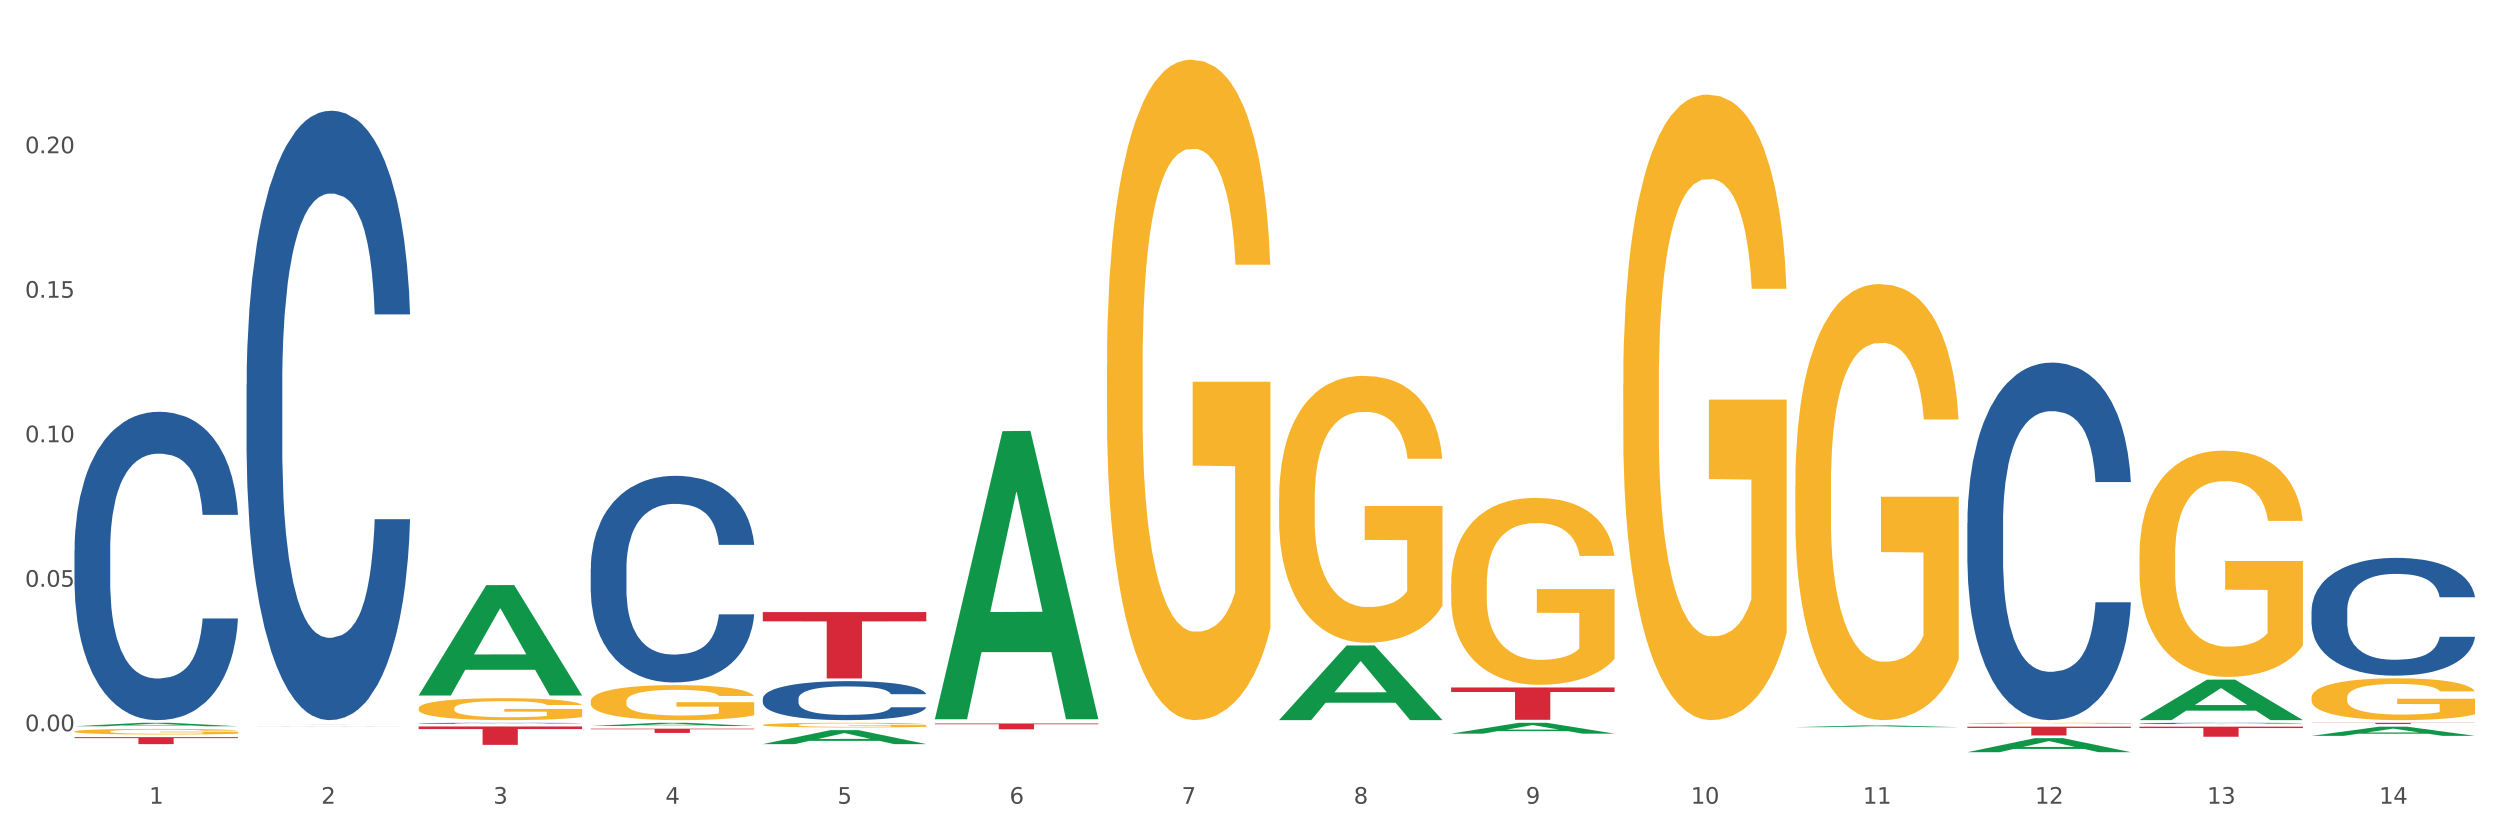
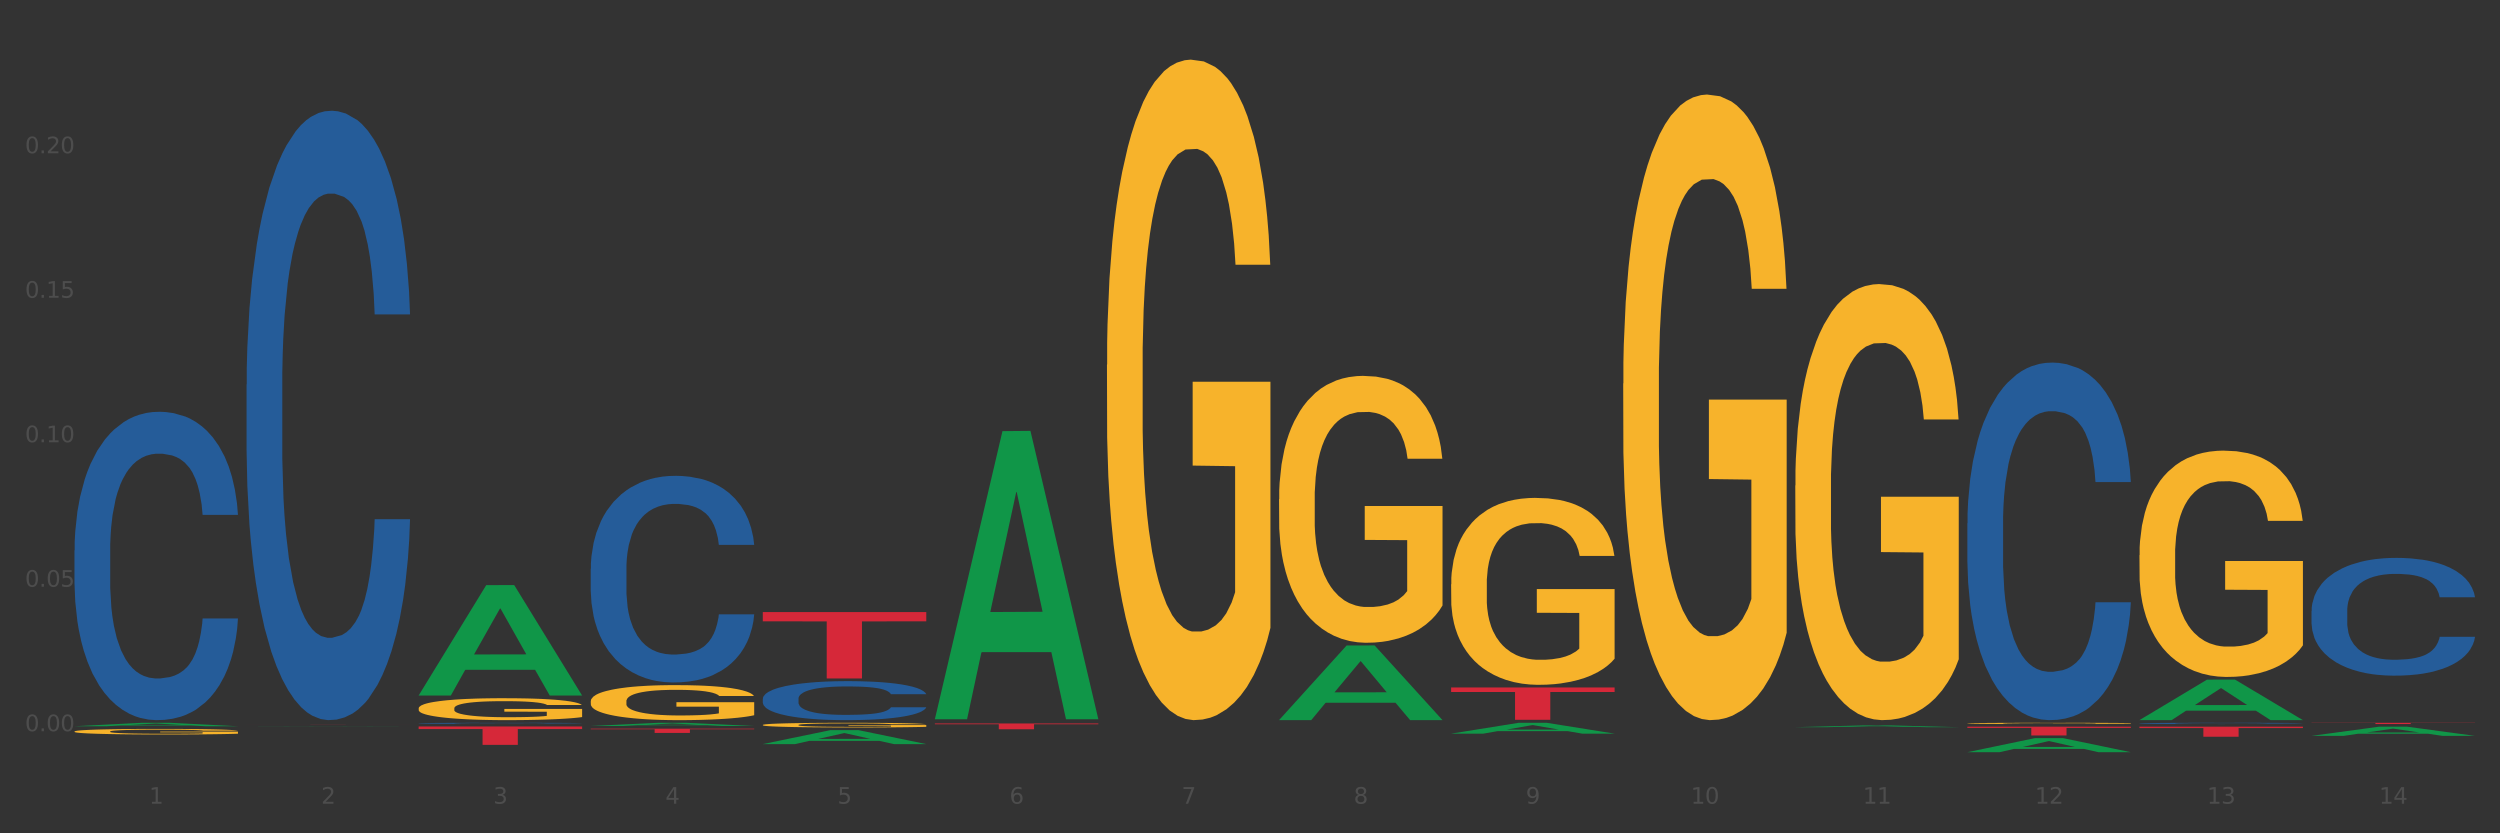
<svg xmlns="http://www.w3.org/2000/svg" xmlns:xlink="http://www.w3.org/1999/xlink" width="1080pt" height="360pt" viewBox="0 0 1080 360" version="1.1">
  <rect x="0" y="0" width="1080" height="360" fill="#333333" stroke="none" />
  <defs>
    <style type="text/css">*{stroke-linejoin: round; stroke-linecap: butt}</style>
  </defs>
  <g id="figure_1">
    <g id="patch_1">
-       <path d="M 0 360  L 1080 360  L 1080 0  L 0 0  z " style="fill: #ffffff; stroke: #ffffff; stroke-linejoin: miter" />
-     </g>
+       </g>
    <g id="axes_1">
      <g id="matplotlib.axis_1">
        <g id="xtick_1">
          <g id="text_1">
            <g style="fill: #4d4d4d" transform="translate(64.432 347.204) scale(0.096 -0.096)">
              <defs>
                <path id="DejaVuSans-31" d="M 794 531  L 1825 531  L 1825 4091  L 703 3866  L 703 4441  L 1819 4666  L 2450 4666  L 2450 531  L 3481 531  L 3481 0  L 794 0  L 794 531  z " transform="scale(0.016)" />
              </defs>
              <use xlink:href="#DejaVuSans-31" />
            </g>
          </g>
        </g>
        <g id="xtick_2">
          <g id="text_2">
            <g style="fill: #4d4d4d" transform="translate(138.771 347.204) scale(0.096 -0.096)">
              <defs>
                <path id="DejaVuSans-32" d="M 1228 531  L 3431 531  L 3431 0  L 469 0  L 469 531  Q 828 903 1448 1529  Q 2069 2156 2228 2338  Q 2531 2678 2651 2914  Q 2772 3150 2772 3378  Q 2772 3750 2511 3984  Q 2250 4219 1831 4219  Q 1534 4219 1204 4116  Q 875 4013 500 3803  L 500 4441  Q 881 4594 1212 4672  Q 1544 4750 1819 4750  Q 2544 4750 2975 4387  Q 3406 4025 3406 3419  Q 3406 3131 3298 2873  Q 3191 2616 2906 2266  Q 2828 2175 2409 1742  Q 1991 1309 1228 531  z " transform="scale(0.016)" />
              </defs>
              <use xlink:href="#DejaVuSans-32" />
            </g>
          </g>
        </g>
        <g id="xtick_3">
          <g id="text_3">
            <g style="fill: #4d4d4d" transform="translate(213.109 347.204) scale(0.096 -0.096)">
              <defs>
                <path id="DejaVuSans-33" d="M 2597 2516  Q 3050 2419 3304 2112  Q 3559 1806 3559 1356  Q 3559 666 3084 287  Q 2609 -91 1734 -91  Q 1441 -91 1130 -33  Q 819 25 488 141  L 488 750  Q 750 597 1062 519  Q 1375 441 1716 441  Q 2309 441 2620 675  Q 2931 909 2931 1356  Q 2931 1769 2642 2001  Q 2353 2234 1838 2234  L 1294 2234  L 1294 2753  L 1863 2753  Q 2328 2753 2575 2939  Q 2822 3125 2822 3475  Q 2822 3834 2567 4026  Q 2313 4219 1838 4219  Q 1578 4219 1281 4162  Q 984 4106 628 3988  L 628 4550  Q 988 4650 1302 4700  Q 1616 4750 1894 4750  Q 2613 4750 3031 4423  Q 3450 4097 3450 3541  Q 3450 3153 3228 2886  Q 3006 2619 2597 2516  z " transform="scale(0.016)" />
              </defs>
              <use xlink:href="#DejaVuSans-33" />
            </g>
          </g>
        </g>
        <g id="xtick_4">
          <g id="text_4">
            <g style="fill: #4d4d4d" transform="translate(287.448 347.204) scale(0.096 -0.096)">
              <defs>
                <path id="DejaVuSans-34" d="M 2419 4116  L 825 1625  L 2419 1625  L 2419 4116  z M 2253 4666  L 3047 4666  L 3047 1625  L 3713 1625  L 3713 1100  L 3047 1100  L 3047 0  L 2419 0  L 2419 1100  L 313 1100  L 313 1709  L 2253 4666  z " transform="scale(0.016)" />
              </defs>
              <use xlink:href="#DejaVuSans-34" />
            </g>
          </g>
        </g>
        <g id="xtick_5">
          <g id="text_5">
            <g style="fill: #4d4d4d" transform="translate(361.787 347.204) scale(0.096 -0.096)">
              <defs>
                <path id="DejaVuSans-35" d="M 691 4666  L 3169 4666  L 3169 4134  L 1269 4134  L 1269 2991  Q 1406 3038 1543 3061  Q 1681 3084 1819 3084  Q 2600 3084 3056 2656  Q 3513 2228 3513 1497  Q 3513 744 3044 326  Q 2575 -91 1722 -91  Q 1428 -91 1123 -41  Q 819 9 494 109  L 494 744  Q 775 591 1075 516  Q 1375 441 1709 441  Q 2250 441 2565 725  Q 2881 1009 2881 1497  Q 2881 1984 2565 2268  Q 2250 2553 1709 2553  Q 1456 2553 1204 2497  Q 953 2441 691 2322  L 691 4666  z " transform="scale(0.016)" />
              </defs>
              <use xlink:href="#DejaVuSans-35" />
            </g>
          </g>
        </g>
        <g id="xtick_6">
          <g id="text_6">
            <g style="fill: #4d4d4d" transform="translate(436.125 347.204) scale(0.096 -0.096)">
              <defs>
                <path id="DejaVuSans-36" d="M 2113 2584  Q 1688 2584 1439 2293  Q 1191 2003 1191 1497  Q 1191 994 1439 701  Q 1688 409 2113 409  Q 2538 409 2786 701  Q 3034 994 3034 1497  Q 3034 2003 2786 2293  Q 2538 2584 2113 2584  z M 3366 4563  L 3366 3988  Q 3128 4100 2886 4159  Q 2644 4219 2406 4219  Q 1781 4219 1451 3797  Q 1122 3375 1075 2522  Q 1259 2794 1537 2939  Q 1816 3084 2150 3084  Q 2853 3084 3261 2657  Q 3669 2231 3669 1497  Q 3669 778 3244 343  Q 2819 -91 2113 -91  Q 1303 -91 875 529  Q 447 1150 447 2328  Q 447 3434 972 4092  Q 1497 4750 2381 4750  Q 2619 4750 2861 4703  Q 3103 4656 3366 4563  z " transform="scale(0.016)" />
              </defs>
              <use xlink:href="#DejaVuSans-36" />
            </g>
          </g>
        </g>
        <g id="xtick_7">
          <g id="text_7">
            <g style="fill: #4d4d4d" transform="translate(510.464 347.204) scale(0.096 -0.096)">
              <defs>
                <path id="DejaVuSans-37" d="M 525 4666  L 3525 4666  L 3525 4397  L 1831 0  L 1172 0  L 2766 4134  L 525 4134  L 525 4666  z " transform="scale(0.016)" />
              </defs>
              <use xlink:href="#DejaVuSans-37" />
            </g>
          </g>
        </g>
        <g id="xtick_8">
          <g id="text_8">
            <g style="fill: #4d4d4d" transform="translate(584.803 347.204) scale(0.096 -0.096)">
              <defs>
                <path id="DejaVuSans-38" d="M 2034 2216  Q 1584 2216 1326 1975  Q 1069 1734 1069 1313  Q 1069 891 1326 650  Q 1584 409 2034 409  Q 2484 409 2743 651  Q 3003 894 3003 1313  Q 3003 1734 2745 1975  Q 2488 2216 2034 2216  z M 1403 2484  Q 997 2584 770 2862  Q 544 3141 544 3541  Q 544 4100 942 4425  Q 1341 4750 2034 4750  Q 2731 4750 3128 4425  Q 3525 4100 3525 3541  Q 3525 3141 3298 2862  Q 3072 2584 2669 2484  Q 3125 2378 3379 2068  Q 3634 1759 3634 1313  Q 3634 634 3220 271  Q 2806 -91 2034 -91  Q 1263 -91 848 271  Q 434 634 434 1313  Q 434 1759 690 2068  Q 947 2378 1403 2484  z M 1172 3481  Q 1172 3119 1398 2916  Q 1625 2713 2034 2713  Q 2441 2713 2670 2916  Q 2900 3119 2900 3481  Q 2900 3844 2670 4047  Q 2441 4250 2034 4250  Q 1625 4250 1398 4047  Q 1172 3844 1172 3481  z " transform="scale(0.016)" />
              </defs>
              <use xlink:href="#DejaVuSans-38" />
            </g>
          </g>
        </g>
        <g id="xtick_9">
          <g id="text_9">
            <g style="fill: #4d4d4d" transform="translate(659.142 347.204) scale(0.096 -0.096)">
              <defs>
                <path id="DejaVuSans-39" d="M 703 97  L 703 672  Q 941 559 1184 500  Q 1428 441 1663 441  Q 2288 441 2617 861  Q 2947 1281 2994 2138  Q 2813 1869 2534 1725  Q 2256 1581 1919 1581  Q 1219 1581 811 2004  Q 403 2428 403 3163  Q 403 3881 828 4315  Q 1253 4750 1959 4750  Q 2769 4750 3195 4129  Q 3622 3509 3622 2328  Q 3622 1225 3098 567  Q 2575 -91 1691 -91  Q 1453 -91 1209 -44  Q 966 3 703 97  z M 1959 2075  Q 2384 2075 2632 2365  Q 2881 2656 2881 3163  Q 2881 3666 2632 3958  Q 2384 4250 1959 4250  Q 1534 4250 1286 3958  Q 1038 3666 1038 3163  Q 1038 2656 1286 2365  Q 1534 2075 1959 2075  z " transform="scale(0.016)" />
              </defs>
              <use xlink:href="#DejaVuSans-39" />
            </g>
          </g>
        </g>
        <g id="xtick_10">
          <g id="text_10">
            <g style="fill: #4d4d4d" transform="translate(730.426 347.204) scale(0.096 -0.096)">
              <defs>
                <path id="DejaVuSans-30" d="M 2034 4250  Q 1547 4250 1301 3770  Q 1056 3291 1056 2328  Q 1056 1369 1301 889  Q 1547 409 2034 409  Q 2525 409 2770 889  Q 3016 1369 3016 2328  Q 3016 3291 2770 3770  Q 2525 4250 2034 4250  z M 2034 4750  Q 2819 4750 3233 4129  Q 3647 3509 3647 2328  Q 3647 1150 3233 529  Q 2819 -91 2034 -91  Q 1250 -91 836 529  Q 422 1150 422 2328  Q 422 3509 836 4129  Q 1250 4750 2034 4750  z " transform="scale(0.016)" />
              </defs>
              <use xlink:href="#DejaVuSans-31" />
              <use xlink:href="#DejaVuSans-30" transform="translate(63.623 0)" />
            </g>
          </g>
        </g>
        <g id="xtick_11">
          <g id="text_11">
            <g style="fill: #4d4d4d" transform="translate(804.765 347.204) scale(0.096 -0.096)">
              <use xlink:href="#DejaVuSans-31" />
              <use xlink:href="#DejaVuSans-31" transform="translate(63.623 0)" />
            </g>
          </g>
        </g>
        <g id="xtick_12">
          <g id="text_12">
            <g style="fill: #4d4d4d" transform="translate(879.104 347.204) scale(0.096 -0.096)">
              <use xlink:href="#DejaVuSans-31" />
              <use xlink:href="#DejaVuSans-32" transform="translate(63.623 0)" />
            </g>
          </g>
        </g>
        <g id="xtick_13">
          <g id="text_13">
            <g style="fill: #4d4d4d" transform="translate(953.442 347.204) scale(0.096 -0.096)">
              <use xlink:href="#DejaVuSans-31" />
              <use xlink:href="#DejaVuSans-33" transform="translate(63.623 0)" />
            </g>
          </g>
        </g>
        <g id="xtick_14">
          <g id="text_14">
            <g style="fill: #4d4d4d" transform="translate(1027.781 347.204) scale(0.096 -0.096)">
              <use xlink:href="#DejaVuSans-31" />
              <use xlink:href="#DejaVuSans-34" transform="translate(63.623 0)" />
            </g>
          </g>
        </g>
        <g id="xtick_15" />
        <g id="xtick_16" />
        <g id="xtick_17" />
        <g id="xtick_18" />
        <g id="xtick_19" />
        <g id="xtick_20" />
        <g id="xtick_21" />
        <g id="xtick_22" />
        <g id="xtick_23" />
        <g id="xtick_24" />
        <g id="xtick_25" />
        <g id="xtick_26" />
        <g id="xtick_27" />
      </g>
      <g id="matplotlib.axis_2">
        <g id="ytick_1">
          <g id="text_15">
            <g style="fill: #4d4d4d" transform="translate(10.8 315.893) scale(0.096 -0.096)">
              <defs>
                <path id="DejaVuSans-2e" d="M 684 794  L 1344 794  L 1344 0  L 684 0  L 684 794  z " transform="scale(0.016)" />
              </defs>
              <use xlink:href="#DejaVuSans-30" />
              <use xlink:href="#DejaVuSans-2e" transform="translate(63.623 0)" />
              <use xlink:href="#DejaVuSans-30" transform="translate(95.41 0)" />
              <use xlink:href="#DejaVuSans-30" transform="translate(159.033 0)" />
            </g>
          </g>
        </g>
        <g id="ytick_2">
          <g id="text_16">
            <g style="fill: #4d4d4d" transform="translate(10.8 253.471) scale(0.096 -0.096)">
              <use xlink:href="#DejaVuSans-30" />
              <use xlink:href="#DejaVuSans-2e" transform="translate(63.623 0)" />
              <use xlink:href="#DejaVuSans-30" transform="translate(95.41 0)" />
              <use xlink:href="#DejaVuSans-35" transform="translate(159.033 0)" />
            </g>
          </g>
        </g>
        <g id="ytick_3">
          <g id="text_17">
            <g style="fill: #4d4d4d" transform="translate(10.8 191.049) scale(0.096 -0.096)">
              <use xlink:href="#DejaVuSans-30" />
              <use xlink:href="#DejaVuSans-2e" transform="translate(63.623 0)" />
              <use xlink:href="#DejaVuSans-31" transform="translate(95.41 0)" />
              <use xlink:href="#DejaVuSans-30" transform="translate(159.033 0)" />
            </g>
          </g>
        </g>
        <g id="ytick_4">
          <g id="text_18">
            <g style="fill: #4d4d4d" transform="translate(10.8 128.627) scale(0.096 -0.096)">
              <use xlink:href="#DejaVuSans-30" />
              <use xlink:href="#DejaVuSans-2e" transform="translate(63.623 0)" />
              <use xlink:href="#DejaVuSans-31" transform="translate(95.41 0)" />
              <use xlink:href="#DejaVuSans-35" transform="translate(159.033 0)" />
            </g>
          </g>
        </g>
        <g id="ytick_5">
          <g id="text_19">
            <g style="fill: #4d4d4d" transform="translate(10.8 66.205) scale(0.096 -0.096)">
              <use xlink:href="#DejaVuSans-30" />
              <use xlink:href="#DejaVuSans-2e" transform="translate(63.623 0)" />
              <use xlink:href="#DejaVuSans-32" transform="translate(95.41 0)" />
              <use xlink:href="#DejaVuSans-30" transform="translate(159.033 0)" />
            </g>
          </g>
        </g>
        <g id="ytick_6" />
        <g id="ytick_7" />
        <g id="ytick_8" />
        <g id="ytick_9" />
        <g id="ytick_10" />
      </g>
      <g id="PolyCollection_1">
        <path d="M 32.175 313.737  L 32.248 313.735  L 61.37 312.247  L 73.456 312.246  L 102.797 313.739  L 88.818 313.739  L 82.484 313.392  L 52.415 313.392  L 52.197 313.397  L 46.081 313.739  L 32.175 313.739  L 32.175 313.737  L 56.201 313.184  L 78.698 313.183  L 67.559 312.564  L 67.413 312.561  L 67.267 312.566  L 56.128 313.183  L 56.201 313.184  L 32.175 313.737  z " clip-path="url(#p702516a1f9)" style="fill: #109648" />
        <path d="M 849.901 313.927  L 920.523 313.927  L 920.523 314.454  L 892.742 314.457  L 892.742 317.718  L 877.514 317.718  L 877.514 314.457  L 849.901 314.454  L 849.901 313.93  L 849.901 313.927  z " clip-path="url(#p702516a1f9)" style="fill: #d62839" />
        <path d="M 180.852 306.005  L 180.936 305.997  L 180.936 305.685  L 181.103 305.417  L 181.936 304.768  L 183.187 304.232  L 184.104 303.947  L 185.021 303.713  L 186.105 303.479  L 187.439 303.237  L 189.857 302.883  L 191.358 302.701  L 193.192 302.511  L 196.528 302.234  L 198.946 302.078  L 201.447 301.948  L 205.533 301.793  L 208.201 301.724  L 211.036 301.672  L 214.454 301.637  L 217.039 301.628  L 222.709 301.654  L 227.545 301.732  L 229.879 301.793  L 232.881 301.897  L 234.465 301.966  L 237.05 302.104  L 239.718 302.286  L 241.552 302.441  L 244.304 302.736  L 246.388 303.03  L 248.306 303.393  L 249.306 303.644  L 250.057 303.877  L 250.724 304.146  L 251.391 304.569  L 236.383 304.569  L 235.799 304.267  L 234.882 303.981  L 233.548 303.704  L 232.38 303.531  L 230.379 303.315  L 228.545 303.177  L 226.627 303.073  L 224.293 302.986  L 222.458 302.943  L 219.874 302.909  L 214.788 302.917  L 211.369 302.986  L 209.034 303.073  L 207.534 303.151  L 206.2 303.237  L 204.699 303.358  L 202.948 303.54  L 201.697 303.704  L 200.446 303.912  L 199.446 304.12  L 198.529 304.362  L 197.778 304.621  L 197.195 304.889  L 196.694 305.218  L 196.277 305.763  L 196.277 306.948  L 196.444 307.216  L 196.861 307.571  L 197.361 307.839  L 198.195 308.159  L 198.946 308.375  L 200.363 308.687  L 201.947 308.946  L 203.198 309.111  L 204.449 309.249  L 206.616 309.439  L 209.034 309.595  L 211.119 309.69  L 213.954 309.777  L 215.871 309.811  L 217.539 309.828  L 221.625 309.828  L 224.543 309.802  L 227.795 309.742  L 230.296 309.664  L 232.38 309.569  L 234.715 309.413  L 236.216 309.266  L 236.216 307.458  L 217.873 307.45  L 217.873 306.247  L 251.474 306.247  L 251.474 309.777  L 250.057 309.958  L 248.473 310.123  L 246.805 310.27  L 244.304 310.451  L 241.302 310.624  L 238.634 310.745  L 235.799 310.849  L 232.464 310.944  L 228.128 311.031  L 225.46 311.065  L 222.125 311.091  L 218.206 311.1  L 214.788 311.083  L 211.452 311.039  L 207.951 310.962  L 204.532 310.849  L 201.947 310.737  L 199.362 310.598  L 196.611 310.417  L 194.443 310.244  L 192.776 310.088  L 190.941 309.889  L 188.94 309.629  L 187.439 309.396  L 186.105 309.154  L 184.688 308.842  L 183.687 308.574  L 182.687 308.237  L 182.103 307.986  L 181.436 307.597  L 180.936 307.052  L 180.852 306.005  z " clip-path="url(#p702516a1f9)" style="fill: #f7b32b" />
        <path d="M 403.869 312.539  L 474.49 312.539  L 474.49 312.887  L 446.71 312.889  L 446.71 315.046  L 431.481 315.046  L 431.481 312.889  L 403.869 312.887  L 403.869 312.541  L 403.869 312.539  z " clip-path="url(#p702516a1f9)" style="fill: #d62839" />
        <path d="M 329.53 264.427  L 400.152 264.427  L 400.152 268.413  L 372.371 268.44  L 372.371 293.108  L 357.143 293.108  L 357.143 268.44  L 329.53 268.413  L 329.53 264.454  L 329.53 264.427  z " clip-path="url(#p702516a1f9)" style="fill: #d62839" />
        <path d="M 255.191 314.782  L 325.813 314.782  L 325.813 315.039  L 298.033 315.041  L 298.033 316.631  L 282.804 316.631  L 282.804 315.041  L 255.191 315.039  L 255.191 314.784  L 255.191 314.782  z " clip-path="url(#p702516a1f9)" style="fill: #d62839" />
        <path d="M 180.852 313.847  L 251.474 313.847  L 251.474 314.951  L 223.694 314.959  L 223.694 321.794  L 208.465 321.794  L 208.465 314.959  L 180.852 314.951  L 180.852 313.854  L 180.852 313.847  z " clip-path="url(#p702516a1f9)" style="fill: #d62839" />
        <path d="M 106.514 312.804  L 177.135 312.804  L 177.135 312.809  L 149.355 312.809  L 149.355 312.841  L 134.126 312.841  L 134.126 312.809  L 106.514 312.809  L 106.514 312.804  L 106.514 312.804  z " clip-path="url(#p702516a1f9)" style="fill: #d62839" />
-         <path d="M 32.175 318.448  L 102.797 318.448  L 102.797 318.868  L 75.017 318.871  L 75.017 321.474  L 59.788 321.474  L 59.788 318.871  L 32.175 318.868  L 32.175 318.45  L 32.175 318.448  z " clip-path="url(#p702516a1f9)" style="fill: #d62839" />
        <path d="M 32.175 237.742  L 32.258 237.62  L 32.258 234.214  L 32.509 229.591  L 33.427 221.075  L 34.596 214.627  L 36.599 207.084  L 37.684 203.921  L 39.104 200.393  L 42.025 194.676  L 45.364 189.809  L 47.702 187.133  L 49.455 185.43  L 53.378 182.388  L 55.632 181.05  L 57.969 179.955  L 59.973 179.225  L 63.312 178.374  L 65.983 178.009  L 69.072 177.887  L 71.66 178.009  L 75.082 178.495  L 80.091 179.955  L 82.011 180.807  L 84.599 182.267  L 87.27 184.213  L 89.44 186.16  L 91.945 188.958  L 94.533 192.607  L 97.037 197.23  L 98.79 201.488  L 100.209 205.99  L 101.461 211.464  L 102.379 217.425  L 102.797 222.413  L 87.52 222.413  L 87.103 217.912  L 86.268 213.046  L 85.434 209.761  L 84.515 207.084  L 83.096 204.043  L 81.844 202.097  L 79.757 199.785  L 77.837 198.325  L 76.251 197.474  L 74.331 196.744  L 70.241 196.014  L 67.319 196.014  L 65.482 196.257  L 63.229 196.865  L 61.309 197.717  L 59.055 199.177  L 57.302 200.758  L 55.549 202.826  L 54.547 204.286  L 53.044 206.963  L 52.043 209.153  L 50.707 212.924  L 49.956 215.6  L 48.62 222.535  L 48.036 227.644  L 47.785 231.172  L 47.618 235.065  L 47.618 254.043  L 48.119 262.559  L 48.537 266.209  L 49.204 270.345  L 50.457 275.698  L 52.293 280.929  L 54.213 284.701  L 55.799 287.012  L 57.302 288.715  L 58.804 290.054  L 60.641 291.27  L 62.143 292  L 64.397 292.73  L 67.069 293.095  L 69.155 293.095  L 73.413 292.487  L 75.333 291.878  L 77.169 291.027  L 79.173 289.689  L 80.759 288.229  L 81.677 287.134  L 83.18 284.822  L 84.348 282.389  L 85.35 279.591  L 86.018 277.158  L 86.769 273.508  L 87.353 269.372  L 87.52 267.182  L 102.797 267.182  L 102.463 271.562  L 101.879 275.82  L 100.71 281.538  L 99.792 284.822  L 98.372 288.837  L 96.87 292.243  L 94.783 296.015  L 92.863 298.813  L 90.86 301.246  L 88.689 303.436  L 84.766 306.477  L 83.347 307.329  L 80.341 308.789  L 78.004 309.64  L 74.581 310.492  L 71.075 310.978  L 67.402 311.1  L 64.147 310.857  L 60.557 310.127  L 58.303 309.397  L 55.799 308.302  L 52.877 306.599  L 50.123 304.531  L 47.535 302.097  L 45.114 299.299  L 42.86 296.136  L 39.938 290.905  L 37.768 285.796  L 36.182 281.051  L 35.097 277.036  L 34.011 271.927  L 33.427 268.399  L 32.509 259.883  L 32.175 251.975  L 32.175 237.742  z " clip-path="url(#p702516a1f9)" style="fill: #255c99" />
        <path d="M 106.514 166.125  L 106.597 165.884  L 106.597 159.152  L 106.848 150.016  L 107.766 133.187  L 108.935 120.444  L 110.938 105.538  L 112.023 99.287  L 113.442 92.315  L 116.364 81.015  L 119.703 71.398  L 122.04 66.109  L 123.794 62.743  L 127.717 56.732  L 129.971 54.087  L 132.308 51.924  L 134.312 50.481  L 137.651 48.798  L 140.322 48.077  L 143.411 47.836  L 145.998 48.077  L 149.421 49.039  L 154.43 51.924  L 156.35 53.607  L 158.937 56.492  L 161.609 60.338  L 163.779 64.185  L 166.283 69.715  L 168.871 76.928  L 171.376 86.064  L 173.129 94.479  L 174.548 103.374  L 175.8 114.193  L 176.718 125.974  L 177.135 135.831  L 161.859 135.831  L 161.442 126.936  L 160.607 117.319  L 159.772 110.827  L 158.854 105.538  L 157.435 99.527  L 156.183 95.681  L 154.096 91.113  L 152.176 88.228  L 150.59 86.545  L 148.67 85.102  L 144.579 83.66  L 141.658 83.66  L 139.821 84.14  L 137.567 85.342  L 135.647 87.025  L 133.393 89.911  L 131.64 93.036  L 129.887 97.123  L 128.886 100.008  L 127.383 105.298  L 126.381 109.625  L 125.046 117.078  L 124.294 122.368  L 122.959 136.072  L 122.374 146.17  L 122.124 153.142  L 121.957 160.835  L 121.957 198.341  L 122.458 215.171  L 122.875 222.384  L 123.543 230.558  L 124.795 241.137  L 126.632 251.475  L 128.552 258.928  L 130.138 263.496  L 131.64 266.862  L 133.143 269.507  L 134.979 271.911  L 136.482 273.354  L 138.736 274.796  L 141.407 275.517  L 143.494 275.517  L 147.751 274.315  L 149.671 273.113  L 151.508 271.43  L 153.511 268.785  L 155.097 265.9  L 156.016 263.737  L 157.518 259.169  L 158.687 254.36  L 159.689 248.83  L 160.357 244.022  L 161.108 236.809  L 161.692 228.635  L 161.859 224.307  L 177.135 224.307  L 176.802 232.962  L 176.217 241.377  L 175.049 252.677  L 174.13 259.169  L 172.711 267.102  L 171.209 273.834  L 169.122 281.287  L 167.202 286.817  L 165.198 291.626  L 163.028 295.953  L 159.104 301.964  L 157.685 303.647  L 154.68 306.532  L 152.343 308.215  L 148.92 309.898  L 145.414 310.86  L 141.741 311.1  L 138.486 310.619  L 134.896 309.177  L 132.642 307.734  L 130.138 305.57  L 127.216 302.204  L 124.461 298.117  L 121.874 293.309  L 119.453 287.779  L 117.199 281.528  L 114.277 271.19  L 112.107 261.092  L 110.521 251.715  L 109.435 243.781  L 108.35 233.684  L 107.766 226.711  L 106.848 209.882  L 106.514 194.254  L 106.514 166.125  z " clip-path="url(#p702516a1f9)" style="fill: #255c99" />
        <path d="M 180.852 312.45  L 180.936 312.45  L 180.936 312.438  L 181.186 312.423  L 182.105 312.393  L 183.273 312.371  L 185.277 312.346  L 186.362 312.335  L 187.781 312.323  L 190.703 312.303  L 194.042 312.287  L 196.379 312.277  L 198.132 312.272  L 202.056 312.261  L 204.31 312.257  L 206.647 312.253  L 208.65 312.25  L 211.989 312.248  L 214.661 312.246  L 217.749 312.246  L 220.337 312.246  L 223.76 312.248  L 228.768 312.253  L 230.688 312.256  L 233.276 312.261  L 235.947 312.268  L 238.118 312.274  L 240.622 312.284  L 243.21 312.296  L 245.714 312.312  L 247.467 312.327  L 248.886 312.342  L 250.139 312.361  L 251.057 312.381  L 251.474 312.398  L 236.198 312.398  L 235.78 312.383  L 234.946 312.366  L 234.111 312.355  L 233.193 312.346  L 231.774 312.335  L 230.521 312.329  L 228.434 312.321  L 226.514 312.316  L 224.928 312.313  L 223.008 312.31  L 218.918 312.308  L 215.996 312.308  L 214.16 312.309  L 211.906 312.311  L 209.986 312.314  L 207.732 312.319  L 205.979 312.324  L 204.226 312.331  L 203.224 312.336  L 201.722 312.345  L 200.72 312.353  L 199.384 312.366  L 198.633 312.375  L 197.297 312.398  L 196.713 312.416  L 196.463 312.428  L 196.296 312.441  L 196.296 312.506  L 196.797 312.535  L 197.214 312.548  L 197.882 312.562  L 199.134 312.58  L 200.97 312.598  L 202.89 312.611  L 204.476 312.619  L 205.979 312.624  L 207.482 312.629  L 209.318 312.633  L 210.821 312.636  L 213.075 312.638  L 215.746 312.639  L 217.833 312.639  L 222.09 312.637  L 224.01 312.635  L 225.847 312.632  L 227.85 312.628  L 229.436 312.623  L 230.354 312.619  L 231.857 312.611  L 233.026 312.603  L 234.027 312.593  L 234.695 312.585  L 235.447 312.573  L 236.031 312.558  L 236.198 312.551  L 251.474 312.551  L 251.14 312.566  L 250.556 312.58  L 249.387 312.6  L 248.469 312.611  L 247.05 312.625  L 245.547 312.637  L 243.46 312.649  L 241.54 312.659  L 239.537 312.667  L 237.367 312.675  L 233.443 312.685  L 232.024 312.688  L 229.019 312.693  L 226.681 312.696  L 223.259 312.699  L 219.753 312.701  L 216.08 312.701  L 212.824 312.7  L 209.235 312.698  L 206.981 312.695  L 204.476 312.691  L 201.555 312.686  L 198.8 312.679  L 196.212 312.67  L 193.791 312.661  L 191.538 312.65  L 188.616 312.632  L 186.445 312.615  L 184.859 312.598  L 183.774 312.585  L 182.689 312.567  L 182.105 312.555  L 181.186 312.526  L 180.852 312.499  L 180.852 312.45  z " clip-path="url(#p702516a1f9)" style="fill: #255c99" />
        <path d="M 255.191 245.665  L 255.275 245.584  L 255.275 243.301  L 255.525 240.203  L 256.443 234.496  L 257.612 230.175  L 259.615 225.12  L 260.701 223  L 262.12 220.636  L 265.041 216.804  L 268.381 213.543  L 270.718 211.749  L 272.471 210.608  L 276.394 208.57  L 278.648 207.673  L 280.986 206.939  L 282.989 206.45  L 286.328 205.879  L 288.999 205.635  L 292.088 205.553  L 294.676 205.635  L 298.098 205.961  L 303.107 206.939  L 305.027 207.51  L 307.615 208.488  L 310.286 209.793  L 312.457 211.097  L 314.961 212.972  L 317.549 215.418  L 320.053 218.516  L 321.806 221.37  L 323.225 224.386  L 324.477 228.055  L 325.396 232.05  L 325.813 235.393  L 310.537 235.393  L 310.119 232.376  L 309.284 229.115  L 308.45 226.914  L 307.531 225.12  L 306.112 223.082  L 304.86 221.777  L 302.773 220.228  L 300.853 219.25  L 299.267 218.679  L 297.347 218.19  L 293.257 217.701  L 290.335 217.701  L 288.499 217.864  L 286.245 218.272  L 284.325 218.842  L 282.071 219.821  L 280.318 220.881  L 278.565 222.266  L 277.563 223.245  L 276.06 225.038  L 275.059 226.506  L 273.723 229.033  L 272.972 230.827  L 271.636 235.474  L 271.052 238.898  L 270.801 241.263  L 270.634 243.872  L 270.634 256.59  L 271.135 262.297  L 271.553 264.743  L 272.22 267.515  L 273.473 271.102  L 275.309 274.608  L 277.229 277.135  L 278.815 278.684  L 280.318 279.826  L 281.82 280.723  L 283.657 281.538  L 285.159 282.027  L 287.413 282.516  L 290.085 282.761  L 292.172 282.761  L 296.429 282.353  L 298.349 281.945  L 300.185 281.375  L 302.189 280.478  L 303.775 279.5  L 304.693 278.766  L 306.196 277.217  L 307.364 275.586  L 308.366 273.711  L 309.034 272.08  L 309.785 269.635  L 310.37 266.863  L 310.537 265.395  L 325.813 265.395  L 325.479 268.33  L 324.895 271.184  L 323.726 275.015  L 322.808 277.217  L 321.389 279.907  L 319.886 282.19  L 317.799 284.717  L 315.879 286.593  L 313.876 288.223  L 311.705 289.691  L 307.782 291.729  L 306.363 292.3  L 303.358 293.278  L 301.02 293.849  L 297.598 294.419  L 294.092 294.745  L 290.419 294.827  L 287.163 294.664  L 283.573 294.175  L 281.32 293.686  L 278.815 292.952  L 275.893 291.81  L 273.139 290.424  L 270.551 288.794  L 268.13 286.919  L 265.876 284.799  L 262.955 281.293  L 260.784 277.869  L 259.198 274.689  L 258.113 271.999  L 257.028 268.575  L 256.443 266.21  L 255.525 260.503  L 255.191 255.204  L 255.191 245.665  z " clip-path="url(#p702516a1f9)" style="fill: #255c99" />
        <path d="M 924.24 313.929  L 994.861 313.929  L 994.861 314.53  L 967.081 314.534  L 967.081 318.258  L 951.852 318.258  L 951.852 314.534  L 924.24 314.53  L 924.24 313.933  L 924.24 313.929  z " clip-path="url(#p702516a1f9)" style="fill: #d62839" />
        <path d="M 329.53 301.823  L 329.613 301.808  L 329.613 301.377  L 329.864 300.793  L 330.782 299.716  L 331.951 298.9  L 333.954 297.947  L 335.039 297.547  L 336.458 297.1  L 339.38 296.377  L 342.719 295.762  L 345.057 295.424  L 346.81 295.208  L 350.733 294.824  L 352.987 294.654  L 355.324 294.516  L 357.328 294.424  L 360.667 294.316  L 363.338 294.27  L 366.427 294.254  L 369.015 294.27  L 372.437 294.331  L 377.446 294.516  L 379.366 294.624  L 381.954 294.808  L 384.625 295.054  L 386.795 295.301  L 389.3 295.654  L 391.887 296.116  L 394.392 296.7  L 396.145 297.239  L 397.564 297.808  L 398.816 298.5  L 399.734 299.254  L 400.152 299.885  L 384.875 299.885  L 384.458 299.316  L 383.623 298.7  L 382.788 298.285  L 381.87 297.947  L 380.451 297.562  L 379.199 297.316  L 377.112 297.024  L 375.192 296.839  L 373.606 296.731  L 371.686 296.639  L 367.595 296.547  L 364.674 296.547  L 362.837 296.577  L 360.583 296.654  L 358.663 296.762  L 356.41 296.947  L 354.656 297.147  L 352.903 297.408  L 351.902 297.593  L 350.399 297.931  L 349.397 298.208  L 348.062 298.685  L 347.31 299.023  L 345.975 299.9  L 345.391 300.546  L 345.14 300.993  L 344.973 301.485  L 344.973 303.885  L 345.474 304.962  L 345.891 305.423  L 346.559 305.946  L 347.811 306.623  L 349.648 307.285  L 351.568 307.762  L 353.154 308.054  L 354.656 308.269  L 356.159 308.439  L 357.996 308.592  L 359.498 308.685  L 361.752 308.777  L 364.423 308.823  L 366.51 308.823  L 370.768 308.746  L 372.688 308.669  L 374.524 308.562  L 376.528 308.392  L 378.114 308.208  L 379.032 308.069  L 380.534 307.777  L 381.703 307.469  L 382.705 307.115  L 383.373 306.808  L 384.124 306.346  L 384.708 305.823  L 384.875 305.546  L 400.152 305.546  L 399.818 306.1  L 399.233 306.639  L 398.065 307.362  L 397.146 307.777  L 395.727 308.285  L 394.225 308.715  L 392.138 309.192  L 390.218 309.546  L 388.214 309.854  L 386.044 310.131  L 382.121 310.515  L 380.701 310.623  L 377.696 310.808  L 375.359 310.915  L 371.936 311.023  L 368.43 311.085  L 364.757 311.1  L 361.502 311.069  L 357.912 310.977  L 355.658 310.885  L 353.154 310.746  L 350.232 310.531  L 347.477 310.269  L 344.89 309.962  L 342.469 309.608  L 340.215 309.208  L 337.293 308.546  L 335.123 307.9  L 333.537 307.3  L 332.452 306.792  L 331.366 306.146  L 330.782 305.7  L 329.864 304.623  L 329.53 303.623  L 329.53 301.823  z " clip-path="url(#p702516a1f9)" style="fill: #255c99" />
        <path d="M 924.24 312.487  L 924.323 312.487  L 924.323 312.473  L 924.573 312.454  L 925.492 312.42  L 926.66 312.394  L 928.664 312.364  L 929.749 312.351  L 931.168 312.337  L 934.09 312.314  L 937.429 312.294  L 939.766 312.283  L 941.519 312.276  L 945.443 312.264  L 947.697 312.259  L 950.034 312.254  L 952.037 312.251  L 955.377 312.248  L 958.048 312.246  L 961.136 312.246  L 963.724 312.246  L 967.147 312.248  L 972.155 312.254  L 974.075 312.258  L 976.663 312.264  L 979.335 312.271  L 981.505 312.279  L 984.009 312.291  L 986.597 312.305  L 989.101 312.324  L 990.854 312.341  L 992.273 312.359  L 993.526 312.381  L 994.444 312.405  L 994.861 312.425  L 979.585 312.425  L 979.168 312.407  L 978.333 312.388  L 977.498 312.374  L 976.58 312.364  L 975.161 312.351  L 973.908 312.343  L 971.822 312.334  L 969.902 312.328  L 968.316 312.325  L 966.396 312.322  L 962.305 312.319  L 959.383 312.319  L 957.547 312.32  L 955.293 312.322  L 953.373 312.326  L 951.119 312.332  L 949.366 312.338  L 947.613 312.346  L 946.611 312.352  L 945.109 312.363  L 944.107 312.372  L 942.771 312.387  L 942.02 312.398  L 940.685 312.426  L 940.1 312.446  L 939.85 312.461  L 939.683 312.476  L 939.683 312.553  L 940.184 312.587  L 940.601 312.602  L 941.269 312.618  L 942.521 312.64  L 944.358 312.661  L 946.278 312.676  L 947.864 312.686  L 949.366 312.692  L 950.869 312.698  L 952.705 312.703  L 954.208 312.706  L 956.462 312.709  L 959.133 312.71  L 961.22 312.71  L 965.477 312.708  L 967.397 312.705  L 969.234 312.702  L 971.237 312.696  L 972.823 312.691  L 973.742 312.686  L 975.244 312.677  L 976.413 312.667  L 977.415 312.656  L 978.082 312.646  L 978.834 312.631  L 979.418 312.615  L 979.585 312.606  L 994.861 312.606  L 994.527 312.623  L 993.943 312.641  L 992.774 312.664  L 991.856 312.677  L 990.437 312.693  L 988.934 312.707  L 986.847 312.722  L 984.927 312.733  L 982.924 312.743  L 980.754 312.752  L 976.83 312.764  L 975.411 312.767  L 972.406 312.773  L 970.069 312.777  L 966.646 312.78  L 963.14 312.782  L 959.467 312.783  L 956.211 312.782  L 952.622 312.779  L 950.368 312.776  L 947.864 312.771  L 944.942 312.765  L 942.187 312.756  L 939.599 312.746  L 937.178 312.735  L 934.925 312.722  L 932.003 312.701  L 929.832 312.681  L 928.246 312.662  L 927.161 312.645  L 926.076 312.625  L 925.492 312.611  L 924.573 312.576  L 924.24 312.544  L 924.24 312.487  z " clip-path="url(#p702516a1f9)" style="fill: #255c99" />
        <path d="M 998.578 263.865  L 998.662 263.819  L 998.662 262.518  L 998.912 260.752  L 999.83 257.499  L 1000.999 255.036  L 1003.003 252.155  L 1004.088 250.947  L 1005.507 249.599  L 1008.429 247.415  L 1011.768 245.557  L 1014.105 244.534  L 1015.858 243.884  L 1019.781 242.722  L 1022.035 242.211  L 1024.373 241.793  L 1026.376 241.514  L 1029.715 241.189  L 1032.387 241.049  L 1035.475 241.003  L 1038.063 241.049  L 1041.486 241.235  L 1046.494 241.793  L 1048.414 242.118  L 1051.002 242.676  L 1053.673 243.419  L 1055.844 244.163  L 1058.348 245.231  L 1060.936 246.626  L 1063.44 248.391  L 1065.193 250.018  L 1066.612 251.737  L 1067.864 253.828  L 1068.783 256.105  L 1069.2 258.01  L 1053.924 258.01  L 1053.506 256.291  L 1052.671 254.432  L 1051.837 253.177  L 1050.918 252.155  L 1049.499 250.993  L 1048.247 250.25  L 1046.16 249.367  L 1044.24 248.81  L 1042.654 248.484  L 1040.734 248.205  L 1036.644 247.927  L 1033.722 247.927  L 1031.886 248.02  L 1029.632 248.252  L 1027.712 248.577  L 1025.458 249.135  L 1023.705 249.739  L 1021.952 250.529  L 1020.95 251.086  L 1019.448 252.109  L 1018.446 252.945  L 1017.11 254.386  L 1016.359 255.408  L 1015.023 258.057  L 1014.439 260.008  L 1014.188 261.356  L 1014.022 262.843  L 1014.022 270.092  L 1014.522 273.345  L 1014.94 274.739  L 1015.608 276.318  L 1016.86 278.363  L 1018.696 280.361  L 1020.616 281.802  L 1022.202 282.685  L 1023.705 283.335  L 1025.207 283.846  L 1027.044 284.311  L 1028.547 284.59  L 1030.8 284.869  L 1033.472 285.008  L 1035.559 285.008  L 1039.816 284.776  L 1041.736 284.543  L 1043.572 284.218  L 1045.576 283.707  L 1047.162 283.149  L 1048.08 282.731  L 1049.583 281.848  L 1050.752 280.919  L 1051.753 279.85  L 1052.421 278.921  L 1053.172 277.527  L 1053.757 275.947  L 1053.924 275.11  L 1069.2 275.11  L 1068.866 276.783  L 1068.282 278.41  L 1067.113 280.594  L 1066.195 281.848  L 1064.776 283.382  L 1063.273 284.683  L 1061.186 286.123  L 1059.266 287.192  L 1057.263 288.121  L 1055.092 288.958  L 1051.169 290.119  L 1049.75 290.445  L 1046.745 291.002  L 1044.407 291.328  L 1040.985 291.653  L 1037.479 291.839  L 1033.806 291.885  L 1030.55 291.792  L 1026.96 291.513  L 1024.707 291.235  L 1022.202 290.816  L 1019.281 290.166  L 1016.526 289.376  L 1013.938 288.447  L 1011.517 287.378  L 1009.263 286.17  L 1006.342 284.172  L 1004.171 282.22  L 1002.585 280.408  L 1001.5 278.874  L 1000.415 276.923  L 999.83 275.575  L 998.912 272.322  L 998.578 269.302  L 998.578 263.865  z " clip-path="url(#p702516a1f9)" style="fill: #255c99" />
-         <path d="M 998.578 301.381  L 998.662 301.364  L 998.662 300.77  L 998.828 300.259  L 999.662 299.021  L 1000.913 297.998  L 1001.83 297.453  L 1002.747 297.008  L 1003.831 296.562  L 1005.165 296.1  L 1007.583 295.424  L 1009.084 295.077  L 1010.918 294.714  L 1014.253 294.186  L 1016.671 293.889  L 1019.173 293.642  L 1023.258 293.345  L 1025.926 293.213  L 1028.761 293.114  L 1032.18 293.048  L 1034.765 293.031  L 1040.434 293.081  L 1045.27 293.229  L 1047.605 293.345  L 1050.607 293.543  L 1052.191 293.675  L 1054.775 293.939  L 1057.444 294.285  L 1059.278 294.582  L 1062.029 295.143  L 1064.114 295.704  L 1066.032 296.397  L 1067.032 296.876  L 1067.783 297.321  L 1068.45 297.833  L 1069.117 298.642  L 1054.108 298.642  L 1053.525 298.064  L 1052.608 297.519  L 1051.274 296.991  L 1050.106 296.661  L 1048.105 296.249  L 1046.271 295.985  L 1044.353 295.787  L 1042.019 295.622  L 1040.184 295.539  L 1037.599 295.473  L 1032.513 295.49  L 1029.095 295.622  L 1026.76 295.787  L 1025.259 295.935  L 1023.925 296.1  L 1022.425 296.331  L 1020.674 296.678  L 1019.423 296.991  L 1018.172 297.387  L 1017.172 297.783  L 1016.255 298.246  L 1015.504 298.741  L 1014.92 299.252  L 1014.42 299.879  L 1014.003 300.919  L 1014.003 303.179  L 1014.17 303.691  L 1014.587 304.367  L 1015.087 304.879  L 1015.921 305.49  L 1016.671 305.902  L 1018.089 306.496  L 1019.673 306.991  L 1020.924 307.305  L 1022.174 307.569  L 1024.342 307.932  L 1026.76 308.229  L 1028.845 308.41  L 1031.68 308.575  L 1033.597 308.641  L 1035.265 308.674  L 1039.35 308.674  L 1042.269 308.625  L 1045.52 308.509  L 1048.022 308.361  L 1050.106 308.179  L 1052.441 307.882  L 1053.942 307.602  L 1053.942 304.153  L 1035.598 304.136  L 1035.598 301.843  L 1069.2 301.843  L 1069.2 308.575  L 1067.783 308.922  L 1066.198 309.235  L 1064.531 309.516  L 1062.029 309.862  L 1059.028 310.192  L 1056.36 310.423  L 1053.525 310.621  L 1050.19 310.803  L 1045.854 310.968  L 1043.186 311.034  L 1039.851 311.083  L 1035.932 311.1  L 1032.513 311.067  L 1029.178 310.984  L 1025.676 310.836  L 1022.258 310.621  L 1019.673 310.407  L 1017.088 310.143  L 1014.337 309.796  L 1012.169 309.466  L 1010.501 309.169  L 1008.667 308.79  L 1006.666 308.295  L 1005.165 307.849  L 1003.831 307.387  L 1002.414 306.793  L 1001.413 306.282  L 1000.413 305.638  L 999.829 305.16  L 999.162 304.417  L 998.662 303.377  L 998.578 301.381  z " clip-path="url(#p702516a1f9)" style="fill: #f7b32b" />
        <path d="M 924.24 239.849  L 924.323 239.76  L 924.323 236.545  L 924.49 233.777  L 925.323 227.08  L 926.574 221.544  L 927.491 218.597  L 928.408 216.187  L 929.492 213.776  L 930.826 211.275  L 933.244 207.614  L 934.745 205.739  L 936.58 203.775  L 939.915 200.917  L 942.333 199.31  L 944.834 197.971  L 948.92 196.363  L 951.588 195.649  L 954.423 195.113  L 957.841 194.756  L 960.426 194.667  L 966.096 194.935  L 970.932 195.738  L 973.266 196.363  L 976.268 197.435  L 977.852 198.149  L 980.437 199.578  L 983.105 201.453  L 984.939 203.06  L 987.691 206.096  L 989.775 209.132  L 991.693 212.883  L 992.693 215.472  L 993.444 217.883  L 994.111 220.651  L 994.778 225.027  L 979.77 225.027  L 979.186 221.901  L 978.269 218.955  L 976.935 216.097  L 975.768 214.311  L 973.766 212.079  L 971.932 210.65  L 970.014 209.579  L 967.68 208.686  L 965.845 208.239  L 963.261 207.882  L 958.175 207.972  L 954.756 208.686  L 952.422 209.579  L 950.921 210.382  L 949.587 211.275  L 948.086 212.526  L 946.335 214.401  L 945.084 216.097  L 943.834 218.24  L 942.833 220.383  L 941.916 222.884  L 941.165 225.562  L 940.582 228.33  L 940.081 231.724  L 939.665 237.349  L 939.665 249.582  L 939.831 252.35  L 940.248 256.011  L 940.749 258.779  L 941.582 262.083  L 942.333 264.316  L 943.75 267.53  L 945.334 270.209  L 946.585 271.906  L 947.836 273.334  L 950.004 275.299  L 952.422 276.906  L 954.506 277.888  L 957.341 278.781  L 959.259 279.138  L 960.926 279.317  L 965.012 279.317  L 967.93 279.049  L 971.182 278.424  L 973.683 277.62  L 975.768 276.638  L 978.102 275.031  L 979.603 273.513  L 979.603 254.851  L 961.26 254.761  L 961.26 242.349  L 994.861 242.349  L 994.861 278.781  L 993.444 280.656  L 991.86 282.353  L 990.192 283.871  L 987.691 285.746  L 984.689 287.532  L 982.021 288.782  L 979.186 289.854  L 975.851 290.836  L 971.515 291.729  L 968.847 292.086  L 965.512 292.354  L 961.593 292.443  L 958.175 292.264  L 954.84 291.818  L 951.338 291.014  L 947.919 289.854  L 945.334 288.693  L 942.75 287.264  L 939.998 285.389  L 937.83 283.603  L 936.163 281.996  L 934.328 279.942  L 932.327 277.263  L 930.826 274.852  L 929.492 272.352  L 928.075 269.137  L 927.074 266.369  L 926.074 262.887  L 925.49 260.297  L 924.823 256.279  L 924.323 250.654  L 924.24 239.849  z " clip-path="url(#p702516a1f9)" style="fill: #f7b32b" />
        <path d="M 849.901 312.493  L 849.984 312.493  L 849.984 312.475  L 850.151 312.46  L 850.985 312.423  L 852.235 312.393  L 853.153 312.377  L 854.07 312.364  L 855.154 312.35  L 856.488 312.337  L 858.906 312.317  L 860.407 312.306  L 862.241 312.296  L 865.576 312.28  L 867.994 312.271  L 870.495 312.264  L 874.581 312.255  L 877.249 312.251  L 880.084 312.248  L 883.502 312.246  L 886.087 312.246  L 891.757 312.247  L 896.593 312.252  L 898.927 312.255  L 901.929 312.261  L 903.513 312.265  L 906.098 312.273  L 908.766 312.283  L 910.601 312.292  L 913.352 312.308  L 915.436 312.325  L 917.354 312.346  L 918.355 312.36  L 919.105 312.373  L 919.772 312.388  L 920.439 312.412  L 905.431 312.412  L 904.847 312.395  L 903.93 312.379  L 902.596 312.363  L 901.429 312.353  L 899.428 312.341  L 897.593 312.333  L 895.676 312.328  L 893.341 312.323  L 891.507 312.32  L 888.922 312.318  L 883.836 312.319  L 880.417 312.323  L 878.083 312.328  L 876.582 312.332  L 875.248 312.337  L 873.747 312.344  L 871.996 312.354  L 870.745 312.363  L 869.495 312.375  L 868.494 312.387  L 867.577 312.4  L 866.827 312.415  L 866.243 312.43  L 865.743 312.449  L 865.326 312.479  L 865.326 312.546  L 865.493 312.562  L 865.91 312.582  L 866.41 312.597  L 867.244 312.615  L 867.994 312.627  L 869.411 312.645  L 870.996 312.659  L 872.246 312.669  L 873.497 312.676  L 875.665 312.687  L 878.083 312.696  L 880.167 312.701  L 883.002 312.706  L 884.92 312.708  L 886.587 312.709  L 890.673 312.709  L 893.591 312.708  L 896.843 312.704  L 899.344 312.7  L 901.429 312.694  L 903.763 312.686  L 905.264 312.677  L 905.264 312.575  L 886.921 312.575  L 886.921 312.507  L 920.523 312.507  L 920.523 312.706  L 919.105 312.716  L 917.521 312.726  L 915.853 312.734  L 913.352 312.744  L 910.35 312.754  L 907.682 312.761  L 904.847 312.767  L 901.512 312.772  L 897.177 312.777  L 894.508 312.779  L 891.173 312.78  L 887.254 312.781  L 883.836 312.78  L 880.501 312.778  L 876.999 312.773  L 873.58 312.767  L 870.996 312.76  L 868.411 312.753  L 865.659 312.742  L 863.492 312.733  L 861.824 312.724  L 859.99 312.713  L 857.989 312.698  L 856.488 312.685  L 855.154 312.671  L 853.736 312.653  L 852.736 312.638  L 851.735 312.619  L 851.151 312.605  L 850.484 312.583  L 849.984 312.552  L 849.901 312.493  z " clip-path="url(#p702516a1f9)" style="fill: #f7b32b" />
        <path d="M 775.562 209.766  L 775.645 209.594  L 775.645 203.401  L 775.812 198.067  L 776.646 185.164  L 777.897 174.497  L 778.814 168.82  L 779.731 164.175  L 780.815 159.53  L 782.149 154.712  L 784.567 147.659  L 786.068 144.046  L 787.902 140.261  L 791.237 134.755  L 793.655 131.659  L 796.157 129.078  L 800.242 125.981  L 802.91 124.605  L 805.745 123.573  L 809.164 122.884  L 811.748 122.712  L 817.418 123.228  L 822.254 124.777  L 824.589 125.981  L 827.59 128.046  L 829.175 129.422  L 831.759 132.175  L 834.427 135.788  L 836.262 138.884  L 839.013 144.734  L 841.098 150.583  L 843.015 157.809  L 844.016 162.798  L 844.766 167.444  L 845.433 172.777  L 846.1 181.207  L 831.092 181.207  L 830.509 175.186  L 829.592 169.508  L 828.257 164.003  L 827.09 160.562  L 825.089 156.261  L 823.255 153.508  L 821.337 151.444  L 819.002 149.723  L 817.168 148.863  L 814.583 148.175  L 809.497 148.347  L 806.079 149.723  L 803.744 151.444  L 802.243 152.992  L 800.909 154.712  L 799.408 157.121  L 797.657 160.734  L 796.407 164.003  L 795.156 168.132  L 794.156 172.261  L 793.238 177.078  L 792.488 182.239  L 791.904 187.573  L 791.404 194.11  L 790.987 204.949  L 790.987 228.519  L 791.154 233.852  L 791.571 240.906  L 792.071 246.24  L 792.905 252.605  L 793.655 256.906  L 795.073 263.1  L 796.657 268.261  L 797.908 271.53  L 799.158 274.283  L 801.326 278.068  L 803.744 281.164  L 805.829 283.057  L 808.663 284.777  L 810.581 285.465  L 812.249 285.81  L 816.334 285.81  L 819.253 285.293  L 822.504 284.089  L 825.006 282.541  L 827.09 280.648  L 829.425 277.551  L 830.926 274.627  L 830.926 238.67  L 812.582 238.498  L 812.582 214.584  L 846.184 214.584  L 846.184 284.777  L 844.766 288.39  L 843.182 291.659  L 841.515 294.584  L 839.013 298.197  L 836.012 301.638  L 833.344 304.046  L 830.509 306.111  L 827.174 308.003  L 822.838 309.724  L 820.17 310.412  L 816.835 310.928  L 812.916 311.1  L 809.497 310.756  L 806.162 309.896  L 802.66 308.347  L 799.242 306.111  L 796.657 303.874  L 794.072 301.121  L 791.321 297.509  L 789.153 294.068  L 787.485 290.971  L 785.651 287.014  L 783.65 281.853  L 782.149 277.207  L 780.815 272.39  L 779.398 266.197  L 778.397 260.863  L 777.396 254.154  L 776.813 249.164  L 776.146 241.422  L 775.645 230.584  L 775.562 209.766  z " clip-path="url(#p702516a1f9)" style="fill: #f7b32b" />
        <path d="M 701.223 165.727  L 701.307 165.48  L 701.307 156.595  L 701.474 148.944  L 702.307 130.433  L 703.558 115.13  L 704.475 106.986  L 705.392 100.322  L 706.476 93.658  L 707.81 86.747  L 710.228 76.628  L 711.729 71.445  L 713.563 66.015  L 716.899 58.117  L 719.317 53.674  L 721.818 49.972  L 725.903 45.529  L 728.572 43.555  L 731.406 42.074  L 734.825 41.087  L 737.41 40.84  L 743.08 41.58  L 747.915 43.802  L 750.25 45.529  L 753.252 48.491  L 754.836 50.465  L 757.421 54.414  L 760.089 59.598  L 761.923 64.04  L 764.675 72.432  L 766.759 80.823  L 768.677 91.19  L 769.677 98.347  L 770.428 105.011  L 771.095 112.662  L 771.762 124.756  L 756.754 124.756  L 756.17 116.118  L 755.253 107.973  L 753.919 100.075  L 752.751 95.139  L 750.75 88.968  L 748.916 85.019  L 746.998 82.058  L 744.664 79.589  L 742.829 78.355  L 740.245 77.368  L 735.159 77.615  L 731.74 79.589  L 729.405 82.058  L 727.905 84.279  L 726.571 86.747  L 725.07 90.202  L 723.319 95.385  L 722.068 100.075  L 720.817 105.998  L 719.817 111.922  L 718.9 118.833  L 718.149 126.237  L 717.566 133.888  L 717.065 143.267  L 716.648 158.816  L 716.648 192.63  L 716.815 200.281  L 717.232 210.4  L 717.732 218.051  L 718.566 227.184  L 719.317 233.354  L 720.734 242.239  L 722.318 249.644  L 723.569 254.333  L 724.82 258.282  L 726.987 263.712  L 729.405 268.155  L 731.49 270.869  L 734.325 273.338  L 736.242 274.325  L 737.91 274.818  L 741.996 274.818  L 744.914 274.078  L 748.166 272.35  L 750.667 270.129  L 752.751 267.414  L 755.086 262.971  L 756.587 258.776  L 756.587 207.192  L 738.244 206.945  L 738.244 172.638  L 771.845 172.638  L 771.845 273.338  L 770.428 278.521  L 768.844 283.21  L 767.176 287.406  L 764.675 292.589  L 761.673 297.525  L 759.005 300.981  L 756.17 303.942  L 752.835 306.657  L 748.499 309.125  L 745.831 310.113  L 742.496 310.853  L 738.577 311.1  L 735.159 310.606  L 731.823 309.372  L 728.321 307.151  L 724.903 303.942  L 722.318 300.734  L 719.733 296.785  L 716.982 291.602  L 714.814 286.665  L 713.147 282.223  L 711.312 276.546  L 709.311 269.142  L 707.81 262.478  L 706.476 255.567  L 705.059 246.682  L 704.058 239.031  L 703.058 229.405  L 702.474 222.247  L 701.807 211.141  L 701.307 195.591  L 701.223 165.727  z " clip-path="url(#p702516a1f9)" style="fill: #f7b32b" />
        <path d="M 626.885 252.403  L 626.968 252.33  L 626.968 249.675  L 627.135 247.388  L 627.969 241.857  L 629.219 237.284  L 630.136 234.85  L 631.054 232.858  L 632.138 230.867  L 633.472 228.802  L 635.89 225.778  L 637.39 224.229  L 639.225 222.607  L 642.56 220.246  L 644.978 218.919  L 647.479 217.812  L 651.565 216.485  L 654.233 215.895  L 657.068 215.452  L 660.486 215.157  L 663.071 215.084  L 668.741 215.305  L 673.577 215.969  L 675.911 216.485  L 678.913 217.37  L 680.497 217.96  L 683.082 219.14  L 685.75 220.689  L 687.584 222.017  L 690.336 224.524  L 692.42 227.032  L 694.338 230.13  L 695.339 232.268  L 696.089 234.26  L 696.756 236.546  L 697.423 240.16  L 682.415 240.16  L 681.831 237.579  L 680.914 235.145  L 679.58 232.785  L 678.413 231.31  L 676.412 229.466  L 674.577 228.286  L 672.66 227.401  L 670.325 226.663  L 668.491 226.294  L 665.906 225.999  L 660.82 226.073  L 657.401 226.663  L 655.067 227.401  L 653.566 228.064  L 652.232 228.802  L 650.731 229.835  L 648.98 231.383  L 647.729 232.785  L 646.479 234.555  L 645.478 236.325  L 644.561 238.39  L 643.811 240.603  L 643.227 242.889  L 642.727 245.692  L 642.31 250.338  L 642.31 260.443  L 642.476 262.729  L 642.893 265.753  L 643.394 268.039  L 644.227 270.768  L 644.978 272.612  L 646.395 275.267  L 647.979 277.48  L 649.23 278.881  L 650.481 280.061  L 652.649 281.684  L 655.067 283.012  L 657.151 283.823  L 659.986 284.561  L 661.904 284.856  L 663.571 285.003  L 667.657 285.003  L 670.575 284.782  L 673.827 284.265  L 676.328 283.602  L 678.413 282.79  L 680.747 281.463  L 682.248 280.209  L 682.248 264.794  L 663.905 264.72  L 663.905 254.469  L 697.506 254.469  L 697.506 284.561  L 696.089 286.109  L 694.505 287.511  L 692.837 288.765  L 690.336 290.313  L 687.334 291.788  L 684.666 292.821  L 681.831 293.706  L 678.496 294.517  L 674.16 295.255  L 671.492 295.55  L 668.157 295.771  L 664.238 295.845  L 660.82 295.697  L 657.485 295.329  L 653.983 294.665  L 650.564 293.706  L 647.979 292.747  L 645.395 291.567  L 642.643 290.018  L 640.475 288.543  L 638.808 287.216  L 636.974 285.519  L 634.972 283.307  L 633.472 281.315  L 632.138 279.25  L 630.72 276.595  L 629.72 274.309  L 628.719 271.432  L 628.135 269.293  L 627.468 265.974  L 626.968 261.328  L 626.885 252.403  z " clip-path="url(#p702516a1f9)" style="fill: #f7b32b" />
        <path d="M 552.546 215.654  L 552.629 215.549  L 552.629 211.758  L 552.796 208.494  L 553.63 200.596  L 554.881 194.068  L 555.798 190.593  L 556.715 187.75  L 557.799 184.907  L 559.133 181.958  L 561.551 177.641  L 563.052 175.43  L 564.886 173.113  L 568.221 169.744  L 570.639 167.848  L 573.141 166.269  L 577.226 164.373  L 579.894 163.531  L 582.729 162.899  L 586.148 162.478  L 588.732 162.373  L 594.402 162.689  L 599.238 163.636  L 601.573 164.373  L 604.574 165.637  L 606.158 166.479  L 608.743 168.164  L 611.411 170.375  L 613.246 172.271  L 615.997 175.851  L 618.082 179.431  L 619.999 183.854  L 621 186.907  L 621.75 189.75  L 622.417 193.015  L 623.084 198.174  L 608.076 198.174  L 607.493 194.489  L 606.575 191.014  L 605.241 187.644  L 604.074 185.538  L 602.073 182.906  L 600.239 181.221  L 598.321 179.958  L 595.986 178.905  L 594.152 178.378  L 591.567 177.957  L 586.481 178.062  L 583.063 178.905  L 580.728 179.958  L 579.227 180.905  L 577.893 181.958  L 576.392 183.433  L 574.641 185.644  L 573.391 187.644  L 572.14 190.172  L 571.139 192.699  L 570.222 195.647  L 569.472 198.806  L 568.888 202.071  L 568.388 206.072  L 567.971 212.706  L 567.971 227.132  L 568.138 230.396  L 568.555 234.713  L 569.055 237.978  L 569.889 241.874  L 570.639 244.506  L 572.057 248.297  L 573.641 251.456  L 574.891 253.457  L 576.142 255.141  L 578.31 257.458  L 580.728 259.353  L 582.812 260.512  L 585.647 261.565  L 587.565 261.986  L 589.233 262.196  L 593.318 262.196  L 596.236 261.881  L 599.488 261.144  L 601.99 260.196  L 604.074 259.038  L 606.409 257.142  L 607.909 255.352  L 607.909 233.344  L 589.566 233.239  L 589.566 218.603  L 623.168 218.603  L 623.168 261.565  L 621.75 263.776  L 620.166 265.777  L 618.499 267.567  L 615.997 269.778  L 612.996 271.884  L 610.327 273.358  L 607.493 274.622  L 604.157 275.78  L 599.822 276.833  L 597.154 277.254  L 593.818 277.57  L 589.9 277.676  L 586.481 277.465  L 583.146 276.938  L 579.644 275.991  L 576.226 274.622  L 573.641 273.253  L 571.056 271.568  L 568.305 269.357  L 566.137 267.251  L 564.469 265.355  L 562.635 262.934  L 560.634 259.775  L 559.133 256.932  L 557.799 253.983  L 556.381 250.192  L 555.381 246.928  L 554.38 242.821  L 553.797 239.768  L 553.13 235.029  L 552.629 228.395  L 552.546 215.654  z " clip-path="url(#p702516a1f9)" style="fill: #f7b32b" />
        <path d="M 478.207 157.615  L 478.291 157.355  L 478.291 147.974  L 478.457 139.896  L 479.291 120.352  L 480.542 104.196  L 481.459 95.596  L 482.376 88.56  L 483.46 81.525  L 484.794 74.228  L 487.212 63.544  L 488.713 58.072  L 490.547 52.339  L 493.882 44  L 496.3 39.31  L 498.802 35.401  L 502.887 30.711  L 505.555 28.626  L 508.39 27.062  L 511.809 26.02  L 514.394 25.759  L 520.063 26.541  L 524.899 28.887  L 527.234 30.711  L 530.236 33.838  L 531.82 35.922  L 534.405 40.092  L 537.073 45.564  L 538.907 50.254  L 541.658 59.114  L 543.743 67.974  L 545.661 78.919  L 546.661 86.476  L 547.412 93.512  L 548.079 101.59  L 548.746 114.358  L 533.737 114.358  L 533.154 105.238  L 532.237 96.639  L 530.903 88.3  L 529.735 83.088  L 527.734 76.574  L 525.9 72.404  L 523.982 69.277  L 521.648 66.671  L 519.813 65.368  L 517.228 64.326  L 512.142 64.587  L 508.724 66.671  L 506.389 69.277  L 504.888 71.622  L 503.554 74.228  L 502.054 77.876  L 500.303 83.349  L 499.052 88.3  L 497.801 94.554  L 496.801 100.808  L 495.884 108.104  L 495.133 115.922  L 494.549 124  L 494.049 133.902  L 493.632 150.319  L 493.632 186.019  L 493.799 194.097  L 494.216 204.781  L 494.716 212.859  L 495.55 222.501  L 496.3 229.016  L 497.718 238.397  L 499.302 246.214  L 500.553 251.165  L 501.803 255.335  L 503.971 261.068  L 506.389 265.758  L 508.474 268.625  L 511.309 271.23  L 513.226 272.273  L 514.894 272.794  L 518.979 272.794  L 521.898 272.012  L 525.149 270.188  L 527.651 267.843  L 529.735 264.976  L 532.07 260.286  L 533.571 255.856  L 533.571 201.394  L 515.227 201.133  L 515.227 164.912  L 548.829 164.912  L 548.829 271.23  L 547.412 276.703  L 545.827 281.654  L 544.16 286.084  L 541.658 291.556  L 538.657 296.768  L 535.989 300.416  L 533.154 303.543  L 529.819 306.409  L 525.483 309.015  L 522.815 310.058  L 519.48 310.839  L 515.561 311.1  L 512.142 310.579  L 508.807 309.276  L 505.305 306.931  L 501.887 303.543  L 499.302 300.155  L 496.717 295.986  L 493.966 290.514  L 491.798 285.302  L 490.13 280.612  L 488.296 274.618  L 486.295 266.801  L 484.794 259.765  L 483.46 252.468  L 482.043 243.087  L 481.042 235.009  L 480.042 224.846  L 479.458 217.289  L 478.791 205.563  L 478.291 189.146  L 478.207 157.615  z " clip-path="url(#p702516a1f9)" style="fill: #f7b32b" />
        <path d="M 329.53 313.18  L 329.613 313.178  L 329.613 313.112  L 329.78 313.055  L 330.614 312.916  L 331.864 312.802  L 332.782 312.741  L 333.699 312.691  L 334.783 312.641  L 336.117 312.589  L 338.535 312.514  L 340.036 312.475  L 341.87 312.434  L 345.205 312.375  L 347.623 312.342  L 350.124 312.314  L 354.21 312.281  L 356.878 312.266  L 359.713 312.255  L 363.131 312.248  L 365.716 312.246  L 371.386 312.251  L 376.222 312.268  L 378.557 312.281  L 381.558 312.303  L 383.142 312.318  L 385.727 312.347  L 388.395 312.386  L 390.23 312.419  L 392.981 312.482  L 395.066 312.545  L 396.983 312.623  L 397.984 312.676  L 398.734 312.726  L 399.401 312.783  L 400.068 312.874  L 385.06 312.874  L 384.476 312.809  L 383.559 312.748  L 382.225 312.689  L 381.058 312.652  L 379.057 312.606  L 377.222 312.576  L 375.305 312.554  L 372.97 312.536  L 371.136 312.527  L 368.551 312.519  L 363.465 312.521  L 360.046 312.536  L 357.712 312.554  L 356.211 312.571  L 354.877 312.589  L 353.376 312.615  L 351.625 312.654  L 350.375 312.689  L 349.124 312.733  L 348.123 312.778  L 347.206 312.829  L 346.456 312.885  L 345.872 312.942  L 345.372 313.012  L 344.955 313.128  L 344.955 313.381  L 345.122 313.439  L 345.539 313.514  L 346.039 313.571  L 346.873 313.64  L 347.623 313.686  L 349.04 313.752  L 350.625 313.808  L 351.875 313.843  L 353.126 313.872  L 355.294 313.913  L 357.712 313.946  L 359.796 313.967  L 362.631 313.985  L 364.549 313.992  L 366.216 313.996  L 370.302 313.996  L 373.22 313.991  L 376.472 313.978  L 378.973 313.961  L 381.058 313.941  L 383.392 313.907  L 384.893 313.876  L 384.893 313.49  L 366.55 313.488  L 366.55 313.232  L 400.152 313.232  L 400.152 313.985  L 398.734 314.024  L 397.15 314.059  L 395.482 314.09  L 392.981 314.129  L 389.979 314.166  L 387.311 314.192  L 384.476 314.214  L 381.141 314.234  L 376.806 314.253  L 374.137 314.26  L 370.802 314.266  L 366.884 314.267  L 363.465 314.264  L 360.13 314.255  L 356.628 314.238  L 353.209 314.214  L 350.625 314.19  L 348.04 314.16  L 345.288 314.122  L 343.121 314.085  L 341.453 314.051  L 339.619 314.009  L 337.618 313.954  L 336.117 313.904  L 334.783 313.852  L 333.365 313.786  L 332.365 313.728  L 331.364 313.656  L 330.781 313.603  L 330.113 313.52  L 329.613 313.403  L 329.53 313.18  z " clip-path="url(#p702516a1f9)" style="fill: #f7b32b" />
        <path d="M 255.191 302.963  L 255.275 302.949  L 255.275 302.452  L 255.441 302.024  L 256.275 300.988  L 257.526 300.131  L 258.443 299.675  L 259.36 299.302  L 260.444 298.929  L 261.778 298.542  L 264.196 297.976  L 265.697 297.686  L 267.531 297.382  L 270.866 296.94  L 273.284 296.691  L 275.786 296.484  L 279.871 296.235  L 282.539 296.125  L 285.374 296.042  L 288.793 295.987  L 291.377 295.973  L 297.047 296.014  L 301.883 296.139  L 304.218 296.235  L 307.219 296.401  L 308.804 296.512  L 311.388 296.733  L 314.057 297.023  L 315.891 297.271  L 318.642 297.741  L 320.727 298.211  L 322.645 298.791  L 323.645 299.192  L 324.395 299.565  L 325.062 299.993  L 325.73 300.67  L 310.721 300.67  L 310.138 300.186  L 309.221 299.73  L 307.886 299.288  L 306.719 299.012  L 304.718 298.667  L 302.884 298.446  L 300.966 298.28  L 298.631 298.142  L 296.797 298.073  L 294.212 298.017  L 289.126 298.031  L 285.708 298.142  L 283.373 298.28  L 281.872 298.404  L 280.538 298.542  L 279.037 298.736  L 277.286 299.026  L 276.036 299.288  L 274.785 299.62  L 273.785 299.952  L 272.867 300.338  L 272.117 300.753  L 271.533 301.181  L 271.033 301.706  L 270.616 302.576  L 270.616 304.469  L 270.783 304.897  L 271.2 305.464  L 271.7 305.892  L 272.534 306.403  L 273.284 306.748  L 274.702 307.246  L 276.286 307.66  L 277.537 307.923  L 278.787 308.144  L 280.955 308.448  L 283.373 308.696  L 285.458 308.848  L 288.292 308.986  L 290.21 309.042  L 291.878 309.069  L 295.963 309.069  L 298.882 309.028  L 302.133 308.931  L 304.635 308.807  L 306.719 308.655  L 309.054 308.406  L 310.555 308.171  L 310.555 305.284  L 292.211 305.27  L 292.211 303.35  L 325.813 303.35  L 325.813 308.986  L 324.395 309.276  L 322.811 309.539  L 321.144 309.774  L 318.642 310.064  L 315.641 310.34  L 312.973 310.534  L 310.138 310.699  L 306.803 310.851  L 302.467 310.989  L 299.799 311.045  L 296.464 311.086  L 292.545 311.1  L 289.126 311.072  L 285.791 311.003  L 282.289 310.879  L 278.871 310.699  L 276.286 310.52  L 273.701 310.299  L 270.95 310.009  L 268.782 309.732  L 267.114 309.484  L 265.28 309.166  L 263.279 308.751  L 261.778 308.378  L 260.444 307.992  L 259.027 307.494  L 258.026 307.066  L 257.025 306.527  L 256.442 306.127  L 255.775 305.505  L 255.275 304.635  L 255.191 302.963  z " clip-path="url(#p702516a1f9)" style="fill: #f7b32b" />
        <path d="M 849.901 226.039  L 849.984 225.898  L 849.984 221.948  L 850.235 216.588  L 851.153 206.713  L 852.322 199.237  L 854.325 190.491  L 855.41 186.823  L 856.829 182.732  L 859.751 176.102  L 863.09 170.46  L 865.428 167.357  L 867.181 165.382  L 871.104 161.855  L 873.358 160.303  L 875.695 159.034  L 877.699 158.187  L 881.038 157.2  L 883.709 156.777  L 886.798 156.636  L 889.386 156.777  L 892.808 157.341  L 897.817 159.034  L 899.737 160.021  L 902.325 161.714  L 904.996 163.971  L 907.166 166.228  L 909.671 169.473  L 912.258 173.704  L 914.763 179.065  L 916.516 184.002  L 917.935 189.221  L 919.187 195.569  L 920.105 202.481  L 920.523 208.265  L 905.246 208.265  L 904.829 203.046  L 903.994 197.403  L 903.159 193.594  L 902.241 190.491  L 900.822 186.964  L 899.57 184.707  L 897.483 182.027  L 895.563 180.334  L 893.977 179.347  L 892.057 178.501  L 887.966 177.654  L 885.045 177.654  L 883.208 177.936  L 880.954 178.642  L 879.034 179.629  L 876.78 181.322  L 875.027 183.156  L 873.274 185.554  L 872.273 187.246  L 870.77 190.35  L 869.768 192.889  L 868.433 197.262  L 867.681 200.365  L 866.346 208.406  L 865.761 214.331  L 865.511 218.421  L 865.344 222.935  L 865.344 244.941  L 865.845 254.816  L 866.262 259.048  L 866.93 263.844  L 868.182 270.051  L 870.019 276.116  L 871.939 280.489  L 873.525 283.169  L 875.027 285.144  L 876.53 286.696  L 878.367 288.107  L 879.869 288.953  L 882.123 289.799  L 884.794 290.223  L 886.881 290.223  L 891.139 289.517  L 893.059 288.812  L 894.895 287.825  L 896.899 286.273  L 898.485 284.58  L 899.403 283.311  L 900.905 280.63  L 902.074 277.809  L 903.076 274.565  L 903.744 271.743  L 904.495 267.511  L 905.079 262.715  L 905.246 260.176  L 920.523 260.176  L 920.189 265.254  L 919.604 270.192  L 918.436 276.822  L 917.517 280.63  L 916.098 285.285  L 914.596 289.235  L 912.509 293.608  L 910.589 296.853  L 908.585 299.674  L 906.415 302.213  L 902.491 305.74  L 901.072 306.727  L 898.067 308.42  L 895.73 309.407  L 892.307 310.395  L 888.801 310.959  L 885.128 311.1  L 881.873 310.818  L 878.283 309.971  L 876.029 309.125  L 873.525 307.856  L 870.603 305.881  L 867.848 303.483  L 865.261 300.661  L 862.84 297.417  L 860.586 293.749  L 857.664 287.683  L 855.494 281.759  L 853.908 276.257  L 852.823 271.602  L 851.737 265.678  L 851.153 261.587  L 850.235 251.712  L 849.901 242.543  L 849.901 226.039  z " clip-path="url(#p702516a1f9)" style="fill: #255c99" />
        <path d="M 998.578 312.246  L 1069.2 312.246  L 1069.2 312.321  L 1041.42 312.321  L 1041.42 312.784  L 1026.191 312.784  L 1026.191 312.321  L 998.578 312.321  L 998.578 312.246  L 998.578 312.246  z " clip-path="url(#p702516a1f9)" style="fill: #d62839" />
        <path d="M 626.885 296.991  L 697.506 296.991  L 697.506 298.93  L 669.726 298.943  L 669.726 310.943  L 654.497 310.943  L 654.497 298.943  L 626.885 298.93  L 626.885 297.004  L 626.885 296.991  z " clip-path="url(#p702516a1f9)" style="fill: #d62839" />
        <path d="M 32.175 316.002  L 32.258 316  L 32.258 315.92  L 32.425 315.852  L 33.259 315.686  L 34.51 315.55  L 35.427 315.477  L 36.344 315.417  L 37.428 315.358  L 38.762 315.296  L 41.18 315.205  L 42.681 315.159  L 44.515 315.11  L 47.85 315.04  L 50.268 315  L 52.77 314.967  L 56.855 314.927  L 59.523 314.91  L 62.358 314.896  L 65.777 314.888  L 68.361 314.885  L 74.031 314.892  L 78.867 314.912  L 81.202 314.927  L 84.203 314.954  L 85.788 314.971  L 88.372 315.007  L 91.04 315.053  L 92.875 315.093  L 95.626 315.168  L 97.711 315.243  L 99.628 315.335  L 100.629 315.399  L 101.379 315.459  L 102.046 315.527  L 102.713 315.636  L 87.705 315.636  L 87.122 315.558  L 86.204 315.486  L 84.87 315.415  L 83.703 315.371  L 81.702 315.316  L 79.868 315.28  L 77.95 315.254  L 75.615 315.232  L 73.781 315.221  L 71.196 315.212  L 66.11 315.214  L 62.692 315.232  L 60.357 315.254  L 58.856 315.274  L 57.522 315.296  L 56.021 315.327  L 54.27 315.373  L 53.02 315.415  L 51.769 315.468  L 50.768 315.521  L 49.851 315.583  L 49.101 315.649  L 48.517 315.717  L 48.017 315.801  L 47.6 315.94  L 47.6 316.242  L 47.767 316.311  L 48.184 316.401  L 48.684 316.47  L 49.518 316.551  L 50.268 316.607  L 51.686 316.686  L 53.27 316.752  L 54.52 316.794  L 55.771 316.829  L 57.939 316.878  L 60.357 316.918  L 62.441 316.942  L 65.276 316.964  L 67.194 316.973  L 68.862 316.977  L 72.947 316.977  L 75.865 316.971  L 79.117 316.955  L 81.619 316.935  L 83.703 316.911  L 86.038 316.871  L 87.538 316.834  L 87.538 316.373  L 69.195 316.37  L 69.195 316.064  L 102.797 316.064  L 102.797 316.964  L 101.379 317.01  L 99.795 317.052  L 98.128 317.09  L 95.626 317.136  L 92.625 317.18  L 89.956 317.211  L 87.122 317.238  L 83.786 317.262  L 79.451 317.284  L 76.783 317.293  L 73.447 317.299  L 69.529 317.302  L 66.11 317.297  L 62.775 317.286  L 59.273 317.266  L 55.855 317.238  L 53.27 317.209  L 50.685 317.174  L 47.934 317.127  L 45.766 317.083  L 44.098 317.043  L 42.264 316.993  L 40.263 316.927  L 38.762 316.867  L 37.428 316.805  L 36.01 316.726  L 35.01 316.657  L 34.009 316.571  L 33.426 316.507  L 32.759 316.408  L 32.258 316.269  L 32.175 316.002  z " clip-path="url(#p702516a1f9)" style="fill: #f7b32b" />
        <path d="M 924.24 311.067  L 924.312 311.051  L 953.435 293.605  L 965.52 293.589  L 994.861 311.1  L 980.883 311.1  L 974.548 307.022  L 944.48 307.022  L 944.261 307.088  L 938.145 311.1  L 924.24 311.1  L 924.24 311.067  L 948.265 304.589  L 970.763 304.572  L 959.623 297.321  L 959.478 297.288  L 959.332 297.338  L 948.193 304.572  L 948.265 304.589  L 924.24 311.067  z " clip-path="url(#p702516a1f9)" style="fill: #109648" />
        <path d="M 849.901 324.938  L 849.974 324.932  L 879.096 318.87  L 891.182 318.864  L 920.523 324.95  L 906.544 324.95  L 900.21 323.532  L 870.141 323.532  L 869.922 323.555  L 863.807 324.95  L 849.901 324.95  L 849.901 324.938  L 873.927 322.687  L 896.424 322.681  L 885.284 320.161  L 885.139 320.15  L 884.993 320.167  L 873.854 322.681  L 873.927 322.687  L 849.901 324.938  z " clip-path="url(#p702516a1f9)" style="fill: #109648" />
        <path d="M 626.885 316.923  L 626.957 316.919  L 656.08 312.25  L 668.166 312.246  L 697.506 316.932  L 683.528 316.932  L 677.194 315.841  L 647.125 315.841  L 646.906 315.858  L 640.791 316.932  L 626.885 316.932  L 626.885 316.923  L 650.911 315.189  L 673.408 315.185  L 662.268 313.245  L 662.123 313.236  L 661.977 313.249  L 650.838 315.185  L 650.911 315.189  L 626.885 316.923  z " clip-path="url(#p702516a1f9)" style="fill: #109648" />
        <path d="M 552.546 311.039  L 552.619 311.009  L 581.741 278.852  L 593.827 278.821  L 623.168 311.1  L 609.189 311.1  L 602.855 303.583  L 572.786 303.583  L 572.568 303.705  L 566.452 311.1  L 552.546 311.1  L 552.546 311.039  L 576.572 299.098  L 599.069 299.068  L 587.93 285.701  L 587.784 285.641  L 587.638 285.732  L 576.499 299.068  L 576.572 299.098  L 552.546 311.039  z " clip-path="url(#p702516a1f9)" style="fill: #109648" />
        <path d="M 775.562 314.143  L 775.635 314.142  L 804.757 313.377  L 816.843 313.376  L 846.184 314.144  L 832.205 314.144  L 825.871 313.965  L 795.802 313.965  L 795.584 313.968  L 789.468 314.144  L 775.562 314.144  L 775.562 314.143  L 799.588 313.858  L 822.085 313.858  L 810.946 313.54  L 810.8 313.538  L 810.655 313.54  L 799.515 313.858  L 799.588 313.858  L 775.562 314.143  z " clip-path="url(#p702516a1f9)" style="fill: #109648" />
        <path d="M 329.53 321.441  L 329.603 321.435  L 358.725 315.419  L 370.811 315.413  L 400.152 321.452  L 386.173 321.452  L 379.839 320.046  L 349.77 320.046  L 349.551 320.068  L 343.436 321.452  L 329.53 321.452  L 329.53 321.441  L 353.556 319.207  L 376.053 319.201  L 364.914 316.7  L 364.768 316.689  L 364.622 316.706  L 353.483 319.201  L 353.556 319.207  L 329.53 321.441  z " clip-path="url(#p702516a1f9)" style="fill: #109648" />
        <path d="M 255.191 313.633  L 255.264 313.632  L 284.386 312.247  L 296.472 312.246  L 325.813 313.636  L 311.834 313.636  L 305.5 313.312  L 275.431 313.312  L 275.213 313.318  L 269.097 313.636  L 255.191 313.636  L 255.191 313.633  L 279.217 313.119  L 301.714 313.118  L 290.575 312.542  L 290.429 312.54  L 290.284 312.544  L 279.144 313.118  L 279.217 313.119  L 255.191 313.633  z " clip-path="url(#p702516a1f9)" style="fill: #109648" />
        <path d="M 180.852 300.393  L 180.925 300.348  L 210.048 252.782  L 222.133 252.738  L 251.474 300.482  L 237.495 300.482  L 231.161 289.364  L 201.092 289.364  L 200.874 289.544  L 194.758 300.482  L 180.852 300.482  L 180.852 300.393  L 204.878 282.729  L 227.375 282.685  L 216.236 262.914  L 216.09 262.825  L 215.945 262.959  L 204.806 282.685  L 204.878 282.729  L 180.852 300.393  z " clip-path="url(#p702516a1f9)" style="fill: #109648" />
        <path d="M 106.514 314.063  L 106.587 314.063  L 135.709 313.987  L 147.795 313.987  L 177.135 314.063  L 163.157 314.063  L 156.823 314.045  L 126.754 314.045  L 126.535 314.046  L 120.42 314.063  L 106.514 314.063  L 106.514 314.063  L 130.54 314.035  L 153.037 314.035  L 141.897 314.003  L 141.752 314.003  L 141.606 314.004  L 130.467 314.035  L 130.54 314.035  L 106.514 314.063  z " clip-path="url(#p702516a1f9)" style="fill: #109648" />
        <path d="M 403.869 310.489  L 403.941 310.372  L 433.064 186.252  L 445.15 186.135  L 474.49 310.723  L 460.512 310.723  L 454.177 281.711  L 424.109 281.711  L 423.89 282.179  L 417.774 310.723  L 403.869 310.723  L 403.869 310.489  L 427.895 264.397  L 450.392 264.28  L 439.252 212.69  L 439.107 212.456  L 438.961 212.807  L 427.822 264.28  L 427.895 264.397  L 403.869 310.489  z " clip-path="url(#p702516a1f9)" style="fill: #109648" />
        <path d="M 998.578 317.891  L 998.651 317.888  L 1027.773 313.933  L 1039.859 313.93  L 1069.2 317.899  L 1055.221 317.899  L 1048.887 316.974  L 1018.818 316.974  L 1018.6 316.989  L 1012.484 317.899  L 998.578 317.899  L 998.578 317.891  L 1022.604 316.423  L 1045.101 316.419  L 1033.962 314.776  L 1033.816 314.768  L 1033.671 314.779  L 1022.531 316.419  L 1022.604 316.423  L 998.578 317.891  z " clip-path="url(#p702516a1f9)" style="fill: #109648" />
      </g>
    </g>
  </g>
  <defs>
    <clipPath id="p702516a1f9">
      <rect x="32.175" y="10.8" width="1037.025" height="329.109" />
    </clipPath>
  </defs>
</svg>